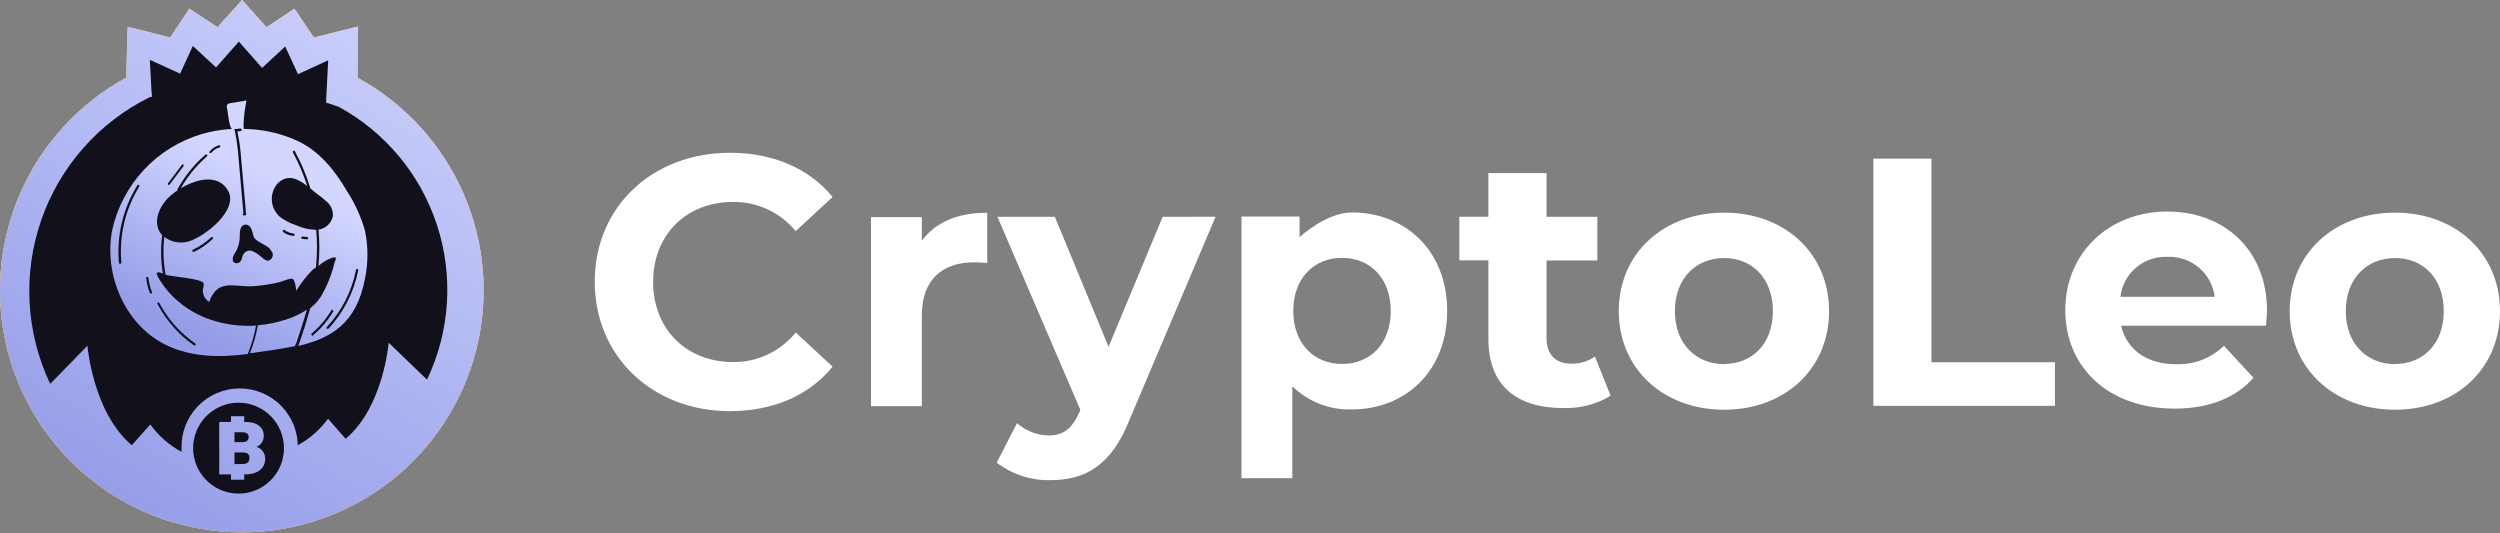
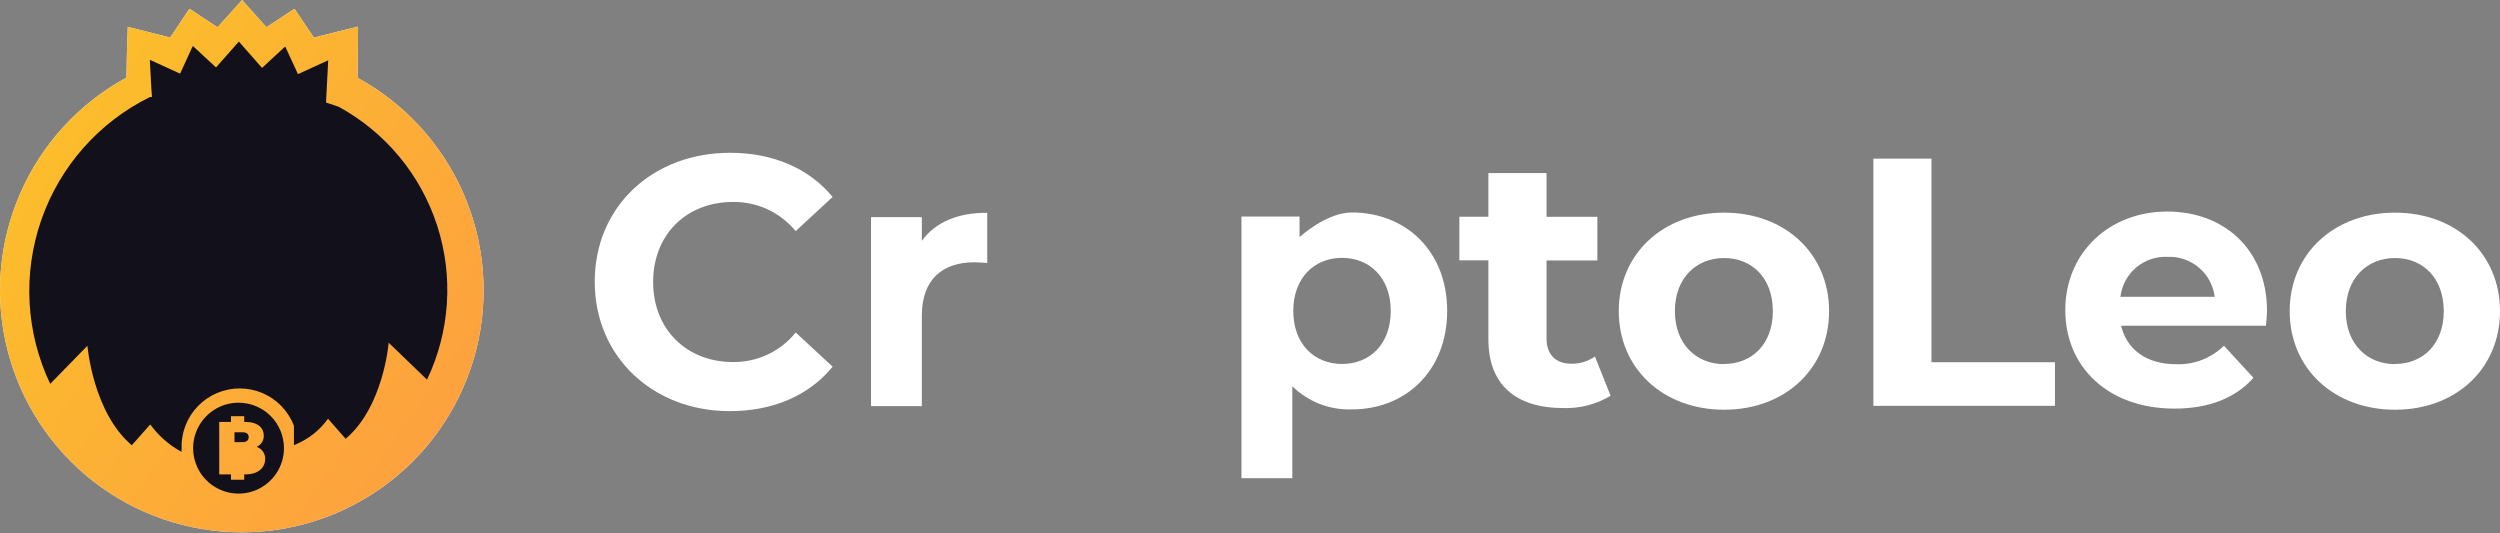
<svg xmlns="http://www.w3.org/2000/svg" width="600" height="128" viewBox="0 0 600 128" fill="none">
  <rect x="0" y="0" width="600" height="128" fill="#808080" stroke="none" />
  <path d="M175.137 98.671C185.563 98.671 194.187 94.917 199.828 88L190.967 79.797C189.162 82.038 186.872 83.84 184.272 85.069C181.671 86.297 178.825 86.921 175.949 86.892C164.756 86.892 156.752 79.029 156.752 67.678C156.752 56.327 164.697 48.464 175.949 48.464C178.817 48.435 181.654 49.049 184.253 50.261C186.851 51.474 189.146 53.253 190.967 55.469L199.828 47.267C194.187 40.423 185.563 36.669 175.226 36.669C156.619 36.669 142.738 49.572 142.738 67.604C142.738 85.635 156.693 98.671 175.137 98.671Z" fill="white" />
  <path d="M221.241 57.79V52.114H209.043V97.474H221.241V75.763C221.241 66.969 226.276 62.948 233.852 62.948C234.915 62.948 235.786 63.037 236.938 63.111V51.08C229.894 51.006 224.475 53.356 221.241 57.79Z" fill="white" />
-   <path d="M279.039 52.04L266.058 83.226L253.167 52.04H239.389L259.28 98.361L259.118 98.79C257.316 102.884 255.264 104.509 251.601 104.509C248.827 104.438 246.166 103.392 244.085 101.553L239.212 111.042C242.889 113.85 247.406 115.329 252.03 115.24C260.314 115.24 266.634 111.899 271.064 100.785L291.738 52.011L279.039 52.04Z" fill="white" />
  <path d="M324.432 50.991C318.289 50.991 311.895 56.903 311.895 56.903V51.967H297.955V114.767H310.153V92.7C312.035 94.543 314.27 95.986 316.725 96.941C319.179 97.896 321.801 98.344 324.432 98.258C337.324 98.258 347.321 89.035 347.321 74.61C347.321 60.184 337.324 50.991 324.432 50.991ZM322.084 87.35C315.424 87.35 310.389 82.561 310.389 74.624C310.389 66.688 315.424 61.884 322.084 61.884C328.744 61.884 333.78 66.673 333.78 74.624C333.78 82.576 328.789 87.35 322.084 87.35Z" fill="white" />
  <path d="M382.792 85.576C381.134 86.718 379.163 87.317 377.151 87.291C373.4 87.291 371.17 85.148 371.17 81.216V62.505H383.368V52.04H371.17V41.532H357.215V52.011H350.245V62.475H357.215V81.438C357.215 92.375 363.831 97.932 375.187 97.932C379.178 98.065 383.122 97.039 386.543 94.976L382.792 85.576Z" fill="white" />
  <path d="M413.788 98.332C428.393 98.332 438.981 88.503 438.981 74.683C438.981 60.864 428.393 51.035 413.788 51.035C399.183 51.035 388.507 60.864 388.507 74.683C388.507 88.503 399.183 98.332 413.788 98.332ZM413.788 87.394C407.128 87.394 401.974 82.606 401.974 74.669C401.974 66.732 407.099 61.928 413.788 61.928C420.477 61.928 425.484 66.717 425.484 74.669C425.484 82.62 420.448 87.35 413.788 87.35V87.394Z" fill="white" />
  <path d="M449.612 97.4H493.19V86.936H463.552V38.074H449.612V97.4Z" fill="white" />
  <path d="M544.077 74.609C544.077 59.829 533.667 50.769 520.169 50.769C506.17 50.769 495.671 60.687 495.671 74.417C495.671 88.148 506.008 98.065 521.882 98.065C530.167 98.065 536.561 95.494 540.829 90.675L533.74 82.975C532.225 84.462 530.421 85.623 528.44 86.386C526.459 87.148 524.343 87.497 522.222 87.409C515.223 87.409 510.408 83.906 509.065 78.171H543.826C543.915 77.093 544.077 75.644 544.077 74.609ZM520.258 61.647C522.993 61.541 525.669 62.467 527.755 64.24C529.842 66.013 531.187 68.506 531.525 71.225H508.902C509.228 68.484 510.583 65.971 512.691 64.192C514.8 62.414 517.505 61.504 520.258 61.647Z" fill="white" />
  <path d="M574.807 98.332C589.411 98.332 599.999 88.503 599.999 74.683C599.999 60.864 589.411 51.035 574.807 51.035C560.202 51.035 549.525 60.864 549.525 74.683C549.525 88.503 560.202 98.332 574.807 98.332ZM574.807 87.394C568.147 87.394 562.993 82.606 562.993 74.669C562.993 66.732 568.117 61.928 574.807 61.928C581.496 61.928 586.502 66.717 586.502 74.669C586.502 82.62 581.467 87.35 574.807 87.35V87.394Z" fill="white" />
  <path d="M85.811 18.505C85.93 10.139 85.93 6.37 85.93 6.37L75.327 9.016L70.675 2.099L63.956 6.533L63.055 5.543L58.108 0L52.202 6.533L45.453 2.099L40.846 9.016L30.671 6.444C30.671 6.444 30.465 10.716 30.346 18.623C19.004 24.786 10.038 34.556 4.865 46.391C-0.307 58.225 -1.391 71.447 1.785 83.967C4.962 96.487 12.217 107.59 22.404 115.521C32.591 123.451 45.129 127.757 58.035 127.757C70.94 127.757 83.478 123.451 93.665 115.521C103.852 107.59 111.107 96.487 114.284 83.967C117.46 71.447 116.376 58.225 111.204 46.391C106.031 34.556 97.065 24.786 85.723 18.623L85.811 18.505Z" fill="#F7F7F7" />
  <path d="M85.811 18.505C85.93 10.139 85.93 6.37 85.93 6.37L75.327 9.016L70.675 2.099L63.956 6.533L63.055 5.543L58.108 0L52.202 6.533L45.453 2.099L40.846 9.016L30.671 6.444C30.671 6.444 30.465 10.716 30.346 18.623C19.004 24.786 10.038 34.556 4.865 46.391C-0.307 58.225 -1.391 71.447 1.785 83.967C4.962 96.487 12.217 107.59 22.404 115.521C32.591 123.451 45.129 127.757 58.035 127.757C70.94 127.757 83.478 123.451 93.665 115.521C103.852 107.59 111.107 96.487 114.284 83.967C117.46 71.447 116.376 58.225 111.204 46.391C106.031 34.556 97.065 24.786 85.723 18.623L85.811 18.505Z" fill="url(#paint0_linear_5_2734)" />
-   <path d="M85.811 18.505C85.93 10.139 85.93 6.37 85.93 6.37L75.327 9.016L70.675 2.099L63.956 6.533L63.055 5.543L58.108 0L52.202 6.533L45.453 2.099L40.846 9.016L30.671 6.444C30.671 6.444 30.465 10.716 30.346 18.623C19.004 24.786 10.038 34.556 4.865 46.391C-0.307 58.225 -1.391 71.447 1.785 83.967C4.962 96.487 12.217 107.59 22.404 115.521C32.591 123.451 45.129 127.757 58.035 127.757C70.94 127.757 83.478 123.451 93.665 115.521C103.852 107.59 111.107 96.487 114.284 83.967C117.46 71.447 116.376 58.225 111.204 46.391C106.031 34.556 97.065 24.786 85.723 18.623L85.811 18.505Z" fill="url(#paint1_linear_5_2734)" />
-   <path d="M81.234 25.614C79.432 24.963 78.281 24.638 78.281 24.638V24.195V23.84L78.768 14.47L71.517 17.795L68.446 11.159L62.893 16.302L57.326 9.977L51.847 16.184L46.28 11.026L43.224 17.677L35.958 14.351L36.327 21.239L36.564 24.358V23.234L35.929 23.323C23.717 29.353 14.366 39.95 9.898 52.824C5.43 65.698 6.203 79.816 12.05 92.124L20.984 82.975C20.984 82.975 22.284 98.967 31.631 106.86L36.062 101.864C38.047 104.592 40.615 106.844 43.578 108.456V107.643C43.517 105.771 43.833 103.907 44.506 102.16C45.18 100.413 46.198 98.82 47.499 97.474C48.8 96.129 50.358 95.059 52.081 94.329C53.803 93.598 55.655 93.222 57.526 93.222C59.396 93.222 61.248 93.598 62.97 94.329C64.693 95.059 66.251 96.129 67.552 97.474C68.853 98.82 69.871 100.413 70.544 102.16C71.218 103.907 71.534 105.771 71.473 107.643V106.845C74.332 105.293 76.809 103.122 78.724 100.489L82.947 105.308C92.029 97.726 93.284 82.251 93.284 82.251L102.484 91.119C107.998 79.552 108.868 66.308 104.914 54.117C100.96 41.927 92.485 31.72 81.234 25.599V25.614Z" fill="#11101B" />
-   <path d="M87.598 66.85C88.381 63.062 88.381 59.154 87.598 55.366C86.644 52.016 85.196 48.828 83.301 45.907C80.273 40.748 76.508 36.063 70.97 33.61C67.65 32.167 64.11 31.293 60.5 31.023C59.836 31.023 59.157 30.935 58.492 30.92C58.448 30.32 58.448 29.717 58.492 29.117C58.586 27.431 58.813 25.756 59.171 24.106L55.376 24.742C55.215 24.746 55.057 24.783 54.91 24.849C54.763 24.915 54.63 25.009 54.52 25.126C54.401 25.44 54.401 25.787 54.52 26.102C54.727 27.062 54.918 30.137 55.642 30.994H54.889C52.714 31.163 50.561 31.554 48.465 32.161C43.148 33.724 38.347 36.684 34.56 40.734C30.774 44.784 28.141 49.775 26.935 55.189C24.823 66.067 30.125 78.068 39.827 82.783C45.822 85.739 52.822 85.842 59.526 84.956C59.51 84.908 59.51 84.856 59.526 84.808C60.385 82.655 61.028 80.422 61.446 78.142C57.692 78.391 53.927 77.889 50.37 76.664C46.592 75.371 43.206 73.132 40.535 70.161C39.9 69.445 39.318 68.684 38.793 67.885C38.542 67.486 37.316 65.801 37.73 65.431C37.936 65.254 38.556 65.431 39.103 65.653C38.592 62.684 38.522 59.656 38.896 56.667C38.896 56.636 38.902 56.605 38.915 56.577C38.927 56.549 38.946 56.524 38.97 56.504C38.637 56.162 38.363 55.768 38.158 55.336C36.917 52.735 38.291 49.661 40.196 47.651C40.926 46.917 41.733 46.263 42.603 45.7C42.574 45.656 42.558 45.605 42.558 45.552C42.558 45.499 42.574 45.448 42.603 45.404C44.331 42.274 46.595 39.473 49.292 37.127C49.317 37.102 49.347 37.081 49.38 37.067C49.413 37.053 49.448 37.045 49.484 37.045C49.52 37.045 49.556 37.053 49.589 37.067C49.621 37.081 49.651 37.102 49.676 37.127C49.726 37.182 49.754 37.253 49.754 37.327C49.754 37.401 49.726 37.472 49.676 37.527C47.16 39.718 45.028 42.315 43.371 45.212C47.062 42.995 52.231 41.606 54.682 45.67C57.473 50.385 49.071 56.8 45.349 57.923C44.351 58.229 43.295 58.292 42.267 58.107C41.24 57.922 40.271 57.494 39.443 56.859C39.095 59.812 39.185 62.8 39.708 65.727C39.722 65.78 39.722 65.836 39.708 65.889L40.107 66.022C41.495 66.407 48.539 66.894 48.864 67.988C48.925 68.413 48.874 68.846 48.716 69.245C48.624 69.867 48.715 70.503 48.977 71.075C49.239 71.647 49.662 72.13 50.193 72.467C50.502 71.595 50.946 70.777 51.507 70.043C53.634 67.515 57.222 68.86 60.441 68.698C61.032 68.698 61.623 68.609 62.213 68.55C63.86 68.384 65.494 68.103 67.101 67.707C67.707 67.559 69.656 66.673 70.217 66.924C70.778 67.175 71.088 69.244 71.088 69.791C72.204 67.965 73.527 66.273 75.031 64.751C75.135 64.663 75.43 64.441 75.843 64.16C75.82 64.103 75.82 64.04 75.843 63.983C76.006 62.312 76.08 60.746 76.08 59.194C76.08 57.879 76.006 56.519 75.873 55.144C74.251 55.135 72.649 54.777 71.177 54.095C69.783 53.647 68.468 52.984 67.278 52.129C66.699 51.648 66.22 51.056 65.872 50.388C65.523 49.719 65.311 48.988 65.248 48.237C65.184 47.486 65.271 46.729 65.503 46.012C65.735 45.295 66.108 44.631 66.599 44.059C69.05 41.591 71.59 42.965 73.746 44.651C72.849 41.865 71.697 39.169 70.306 36.595C70.266 36.53 70.254 36.452 70.27 36.378C70.287 36.304 70.331 36.239 70.394 36.196C70.424 36.175 70.457 36.161 70.492 36.154C70.528 36.147 70.564 36.148 70.599 36.156C70.634 36.165 70.667 36.18 70.695 36.203C70.724 36.225 70.747 36.253 70.763 36.285C72.25 39.015 73.462 41.887 74.381 44.857C74.403 44.898 74.415 44.944 74.415 44.99C74.415 45.037 74.403 45.083 74.381 45.123L75.681 46.217C76.681 46.922 77.638 47.687 78.546 48.508C79.006 48.934 79.366 49.458 79.599 50.041C79.831 50.624 79.931 51.252 79.889 51.878C79.717 52.707 79.292 53.461 78.673 54.038C78.054 54.615 77.272 54.986 76.434 55.1C76.567 56.489 76.626 57.864 76.641 59.194C76.653 60.744 76.579 62.293 76.419 63.835C77.359 62.987 78.452 62.325 79.638 61.884C81.041 61.544 80.613 62.032 80.259 63.155C79.568 65.978 78.474 68.686 77.01 71.195C76.3 72.283 75.411 73.242 74.381 74.033C74.413 74.109 74.413 74.194 74.381 74.27C73.746 76.561 72.978 79.014 71.886 82.207C71.79 82.496 71.672 82.778 71.531 83.049C79.447 81.187 85.59 77.625 87.598 66.85ZM28.84 63.318H28.736C28.682 63.307 28.633 63.278 28.597 63.234C28.562 63.191 28.544 63.137 28.544 63.081C27.965 56.562 29.52 50.031 32.975 44.473C32.991 44.441 33.014 44.413 33.043 44.391C33.071 44.369 33.104 44.353 33.139 44.344C33.174 44.336 33.21 44.335 33.246 44.342C33.281 44.349 33.315 44.364 33.344 44.385C33.402 44.431 33.441 44.497 33.455 44.57C33.468 44.644 33.455 44.719 33.418 44.783C30.055 50.233 28.552 56.629 29.135 63.007C29.132 63.086 29.1 63.161 29.046 63.218C28.991 63.275 28.918 63.311 28.84 63.318ZM37.892 72.629C37.922 72.611 37.955 72.6 37.989 72.595C38.024 72.591 38.059 72.593 38.092 72.603C38.125 72.613 38.156 72.629 38.183 72.652C38.209 72.674 38.231 72.701 38.246 72.733C40.298 76.6 43.245 79.92 46.841 82.413C46.899 82.46 46.938 82.526 46.952 82.599C46.965 82.672 46.952 82.748 46.915 82.813C46.883 82.86 46.838 82.897 46.785 82.918C46.733 82.939 46.675 82.943 46.619 82.931C42.958 80.383 39.956 76.998 37.862 73.058C37.827 73.026 37.8 72.988 37.782 72.944C37.764 72.901 37.756 72.854 37.759 72.807C37.761 72.76 37.775 72.714 37.798 72.673C37.821 72.632 37.853 72.597 37.892 72.57V72.629ZM35.322 66.436C35.359 66.432 35.395 66.436 35.43 66.446C35.465 66.457 35.497 66.474 35.525 66.498C35.552 66.522 35.575 66.55 35.591 66.583C35.607 66.616 35.616 66.651 35.618 66.688C35.748 67.848 36.031 68.986 36.46 70.072C36.486 70.143 36.486 70.222 36.459 70.292C36.431 70.363 36.379 70.421 36.312 70.456C36.286 70.467 36.259 70.473 36.231 70.473C36.203 70.473 36.175 70.467 36.15 70.456C36.108 70.448 36.07 70.43 36.037 70.404C36.004 70.379 35.977 70.346 35.958 70.309C35.514 69.169 35.221 67.977 35.086 66.761C35.081 66.688 35.101 66.615 35.145 66.555C35.188 66.496 35.251 66.454 35.322 66.436ZM44.065 39.832L40.727 44.266C40.694 44.307 40.65 44.338 40.601 44.356C40.552 44.374 40.498 44.379 40.447 44.37H40.343C40.317 44.344 40.296 44.312 40.282 44.278C40.267 44.244 40.26 44.207 40.26 44.17C40.26 44.133 40.267 44.096 40.282 44.062C40.296 44.028 40.317 43.997 40.343 43.971L43.681 39.537C43.706 39.511 43.735 39.49 43.768 39.476C43.801 39.462 43.837 39.455 43.873 39.455C43.909 39.455 43.944 39.462 43.977 39.476C44.01 39.49 44.04 39.511 44.065 39.537C44.095 39.586 44.111 39.642 44.111 39.699C44.111 39.757 44.095 39.813 44.065 39.862V39.832ZM52.644 35.398C51.892 35.613 51.223 36.051 50.725 36.654C50.692 36.691 50.65 36.719 50.603 36.734C50.557 36.75 50.507 36.753 50.459 36.743H50.341C50.29 36.686 50.262 36.613 50.262 36.536C50.262 36.46 50.29 36.386 50.341 36.329C50.915 35.634 51.68 35.12 52.541 34.851C52.576 34.84 52.613 34.837 52.649 34.842C52.686 34.846 52.721 34.859 52.752 34.879C52.783 34.899 52.809 34.925 52.829 34.956C52.848 34.987 52.861 35.022 52.866 35.058C52.879 35.097 52.884 35.138 52.88 35.179C52.876 35.22 52.862 35.26 52.841 35.295C52.82 35.33 52.792 35.36 52.758 35.383C52.724 35.406 52.685 35.421 52.644 35.428V35.398ZM50.961 57.42C49.658 58.668 48.162 59.696 46.531 60.465C46.478 60.486 46.42 60.486 46.368 60.465C46.325 60.452 46.285 60.43 46.252 60.399C46.218 60.368 46.193 60.33 46.176 60.288C46.152 60.217 46.155 60.14 46.185 60.071C46.215 60.002 46.27 59.948 46.339 59.918C47.931 59.166 49.396 58.168 50.68 56.962C50.704 56.934 50.733 56.912 50.766 56.896C50.8 56.881 50.836 56.873 50.872 56.873C50.909 56.873 50.945 56.881 50.978 56.896C51.011 56.912 51.041 56.934 51.064 56.962C51.093 57 51.114 57.043 51.125 57.089C51.136 57.136 51.136 57.184 51.126 57.23C51.117 57.277 51.096 57.321 51.068 57.359C51.039 57.397 51.003 57.428 50.961 57.45V57.42ZM58.418 51.154L57.089 36.093C56.915 34.404 56.649 32.727 56.292 31.068V30.949H56.366H56.705C56.984 30.905 57.265 30.875 57.547 30.861H57.754C57.827 30.868 57.895 30.902 57.944 30.957C57.993 31.012 58.02 31.083 58.02 31.156C58.016 31.231 57.986 31.302 57.934 31.357C57.883 31.411 57.813 31.445 57.739 31.452H57.754C57.491 31.467 57.23 31.496 56.971 31.541C57.317 33.115 57.568 34.71 57.724 36.315L59.053 51.376C59.062 51.45 59.043 51.524 58.999 51.584C58.955 51.645 58.89 51.686 58.817 51.701H58.714C58.68 51.72 58.642 51.732 58.603 51.737C58.565 51.742 58.525 51.74 58.488 51.729C58.45 51.719 58.414 51.701 58.384 51.678C58.353 51.654 58.327 51.624 58.307 51.59C58.288 51.556 58.276 51.518 58.271 51.48C58.266 51.441 58.269 51.401 58.279 51.364C58.289 51.326 58.307 51.29 58.331 51.259C58.355 51.228 58.384 51.203 58.418 51.183V51.154ZM72.595 56.741L73.732 56.888C73.768 56.892 73.803 56.903 73.834 56.92C73.865 56.938 73.893 56.963 73.914 56.993C73.935 57.022 73.949 57.056 73.956 57.091C73.963 57.127 73.962 57.163 73.953 57.199C73.951 57.235 73.942 57.27 73.926 57.303C73.91 57.336 73.888 57.365 73.86 57.388C73.832 57.412 73.8 57.429 73.765 57.44C73.73 57.451 73.694 57.454 73.658 57.45L72.506 57.317C72.441 57.3 72.384 57.258 72.348 57.2C72.313 57.142 72.3 57.073 72.314 57.007C72.327 56.941 72.362 56.882 72.413 56.84C72.464 56.797 72.528 56.772 72.595 56.77V56.741ZM67.869 55.263C67.886 55.231 67.909 55.203 67.937 55.18C67.966 55.158 67.998 55.142 68.034 55.134C68.069 55.125 68.105 55.124 68.14 55.131C68.176 55.138 68.209 55.153 68.238 55.174C68.889 55.672 69.667 55.974 70.483 56.046C70.519 56.049 70.555 56.06 70.587 56.078C70.619 56.096 70.647 56.12 70.669 56.149C70.691 56.178 70.707 56.212 70.716 56.248C70.724 56.283 70.725 56.32 70.719 56.356C70.717 56.393 70.708 56.429 70.692 56.463C70.676 56.496 70.654 56.526 70.627 56.551C70.599 56.575 70.567 56.594 70.532 56.607C70.498 56.619 70.461 56.624 70.424 56.622C70.18 56.599 69.939 56.559 69.7 56.504C69.058 56.348 68.455 56.062 67.928 55.662C67.891 55.623 67.866 55.575 67.856 55.522C67.845 55.47 67.85 55.416 67.869 55.366V55.263ZM65.285 60.436C65.388 60.621 65.449 60.826 65.466 61.038C65.482 61.249 65.453 61.461 65.38 61.66C65.307 61.86 65.192 62.041 65.044 62.191C64.895 62.342 64.715 62.459 64.517 62.534C63.779 62.741 63.04 61.884 62.479 61.47C61.877 60.931 61.181 60.505 60.426 60.214C60.058 60.103 59.664 60.119 59.305 60.258C58.947 60.397 58.645 60.652 58.448 60.983C58.079 61.455 58.152 62.18 57.754 62.667C57.585 62.917 57.327 63.092 57.032 63.156C56.737 63.219 56.43 63.166 56.174 63.007C55.612 62.52 55.878 61.529 56.277 60.894C57.046 59.766 57.481 58.445 57.532 57.081V56.859C57.532 55.721 57.532 53.903 59.009 53.903C59.29 53.925 59.559 54.027 59.784 54.197C60.009 54.367 60.181 54.599 60.279 54.864C61.002 56.342 60.412 57.007 62.036 57.953C63.247 58.736 64.724 59.164 65.285 60.539V60.436ZM74.943 80.551C74.882 80.536 74.83 80.499 74.795 80.448C74.745 80.393 74.717 80.322 74.717 80.248C74.717 80.174 74.745 80.103 74.795 80.049C76.662 78.476 78.254 76.603 79.506 74.506C79.521 74.473 79.543 74.443 79.571 74.42C79.598 74.396 79.631 74.379 79.666 74.369C79.701 74.359 79.738 74.357 79.774 74.363C79.81 74.368 79.845 74.382 79.875 74.403C79.933 74.449 79.972 74.515 79.986 74.588C79.999 74.662 79.986 74.737 79.949 74.802C78.666 76.958 77.028 78.882 75.105 80.492C75.093 80.53 75.072 80.565 75.043 80.593C75.015 80.621 74.981 80.642 74.943 80.655V80.551ZM78.797 78.822C78.766 78.858 78.727 78.884 78.683 78.9C78.639 78.916 78.592 78.919 78.546 78.911H78.428C78.377 78.854 78.349 78.78 78.349 78.704C78.349 78.627 78.377 78.554 78.428 78.497C82.003 74.672 84.433 69.92 85.442 64.781C85.453 64.709 85.491 64.644 85.549 64.6C85.607 64.556 85.68 64.536 85.752 64.544C85.824 64.559 85.888 64.601 85.929 64.662C85.971 64.722 85.987 64.797 85.974 64.87C84.939 70.134 82.453 75.003 78.797 78.925V78.822ZM70.808 83.064C67.559 83.758 64.015 84.217 60.323 84.749H59.983C60.844 82.588 61.482 80.344 61.889 78.053C64.215 77.868 66.511 77.401 68.726 76.664C70.465 76.117 72.12 75.331 73.643 74.329C73.038 76.531 72.284 78.881 71.251 81.926C71.142 82.257 71.003 82.579 70.837 82.886C70.809 82.927 70.792 82.974 70.787 83.023C70.782 83.072 70.789 83.122 70.808 83.167V83.064Z" fill="url(#paint2_linear_5_2734)" />
-   <path fill-rule="evenodd" clip-rule="evenodd" d="M58.152 108.589H56.276V111.368H58.152C59.363 111.368 59.88 110.85 59.88 109.89C59.88 108.929 59.318 108.589 58.152 108.589Z" fill="#11101B" />
+   <path d="M81.234 25.614C79.432 24.963 78.281 24.638 78.281 24.638V24.195V23.84L78.768 14.47L71.517 17.795L68.446 11.159L62.893 16.302L57.326 9.977L51.847 16.184L46.28 11.026L43.224 17.677L35.958 14.351L36.327 21.239L36.564 24.358V23.234L35.929 23.323C23.717 29.353 14.366 39.95 9.898 52.824C5.43 65.698 6.203 79.816 12.05 92.124L20.984 82.975C20.984 82.975 22.284 98.967 31.631 106.86L36.062 101.864C38.047 104.592 40.615 106.844 43.578 108.456V107.643C43.517 105.771 43.833 103.907 44.506 102.16C45.18 100.413 46.198 98.82 47.499 97.474C48.8 96.129 50.358 95.059 52.081 94.329C53.803 93.598 55.655 93.222 57.526 93.222C59.396 93.222 61.248 93.598 62.97 94.329C64.693 95.059 66.251 96.129 67.552 97.474C68.853 98.82 69.871 100.413 70.544 102.16V106.845C74.332 105.293 76.809 103.122 78.724 100.489L82.947 105.308C92.029 97.726 93.284 82.251 93.284 82.251L102.484 91.119C107.998 79.552 108.868 66.308 104.914 54.117C100.96 41.927 92.485 31.72 81.234 25.599V25.614Z" fill="#11101B" />
  <path fill-rule="evenodd" clip-rule="evenodd" d="M59.688 104.909C59.688 104.125 59.112 103.741 58.211 103.741H56.276V106.106H58.329C59.23 106.106 59.688 105.589 59.688 104.909Z" fill="#11101B" />
  <path fill-rule="evenodd" clip-rule="evenodd" d="M57.252 96.647C55.096 96.647 52.989 97.286 51.197 98.485C49.405 99.683 48.008 101.387 47.183 103.38C46.358 105.373 46.142 107.566 46.563 109.682C46.983 111.798 48.021 113.741 49.545 115.267C51.07 116.792 53.011 117.831 55.126 118.252C57.239 118.673 59.431 118.457 61.422 117.632C63.413 116.806 65.115 115.408 66.313 113.614C67.51 111.82 68.15 109.711 68.15 107.554C68.15 104.661 67.001 101.887 64.958 99.841C62.914 97.796 60.142 96.647 57.252 96.647ZM58.92 113.85H58.61V115.136H55.435V113.85H52.615V101.258H55.435V99.883H58.61V101.258H58.876C61.918 101.258 63.306 102.736 63.306 104.524C63.334 105.101 63.183 105.671 62.874 106.158C62.564 106.645 62.112 107.024 61.578 107.244C62.183 107.434 62.711 107.814 63.083 108.328C63.456 108.842 63.653 109.462 63.646 110.096C63.66 112.165 62.066 113.85 58.92 113.85Z" fill="#11101B" />
  <defs>
    <linearGradient id="paint0_linear_5_2734" x1="1.61" y1="23.929" x2="128.489" y2="113.657" gradientUnits="userSpaceOnUse">
      <stop stop-color="#FCC029" />
      <stop offset="1" stop-color="#FD9C43" />
    </linearGradient>
    <linearGradient id="paint1_linear_5_2734" x1="105.112" y1="-12.445" x2="27.512" y2="123.133" gradientUnits="userSpaceOnUse">
      <stop stop-color="#D3D7FF" />
      <stop offset="1" stop-color="#959DE8" />
    </linearGradient>
    <linearGradient id="paint2_linear_5_2734" x1="66.067" y1="42.123" x2="48.366" y2="80.022" gradientUnits="userSpaceOnUse">
      <stop stop-color="#D3D7FF" />
      <stop offset="1" stop-color="#959DE8" />
    </linearGradient>
  </defs>
</svg>